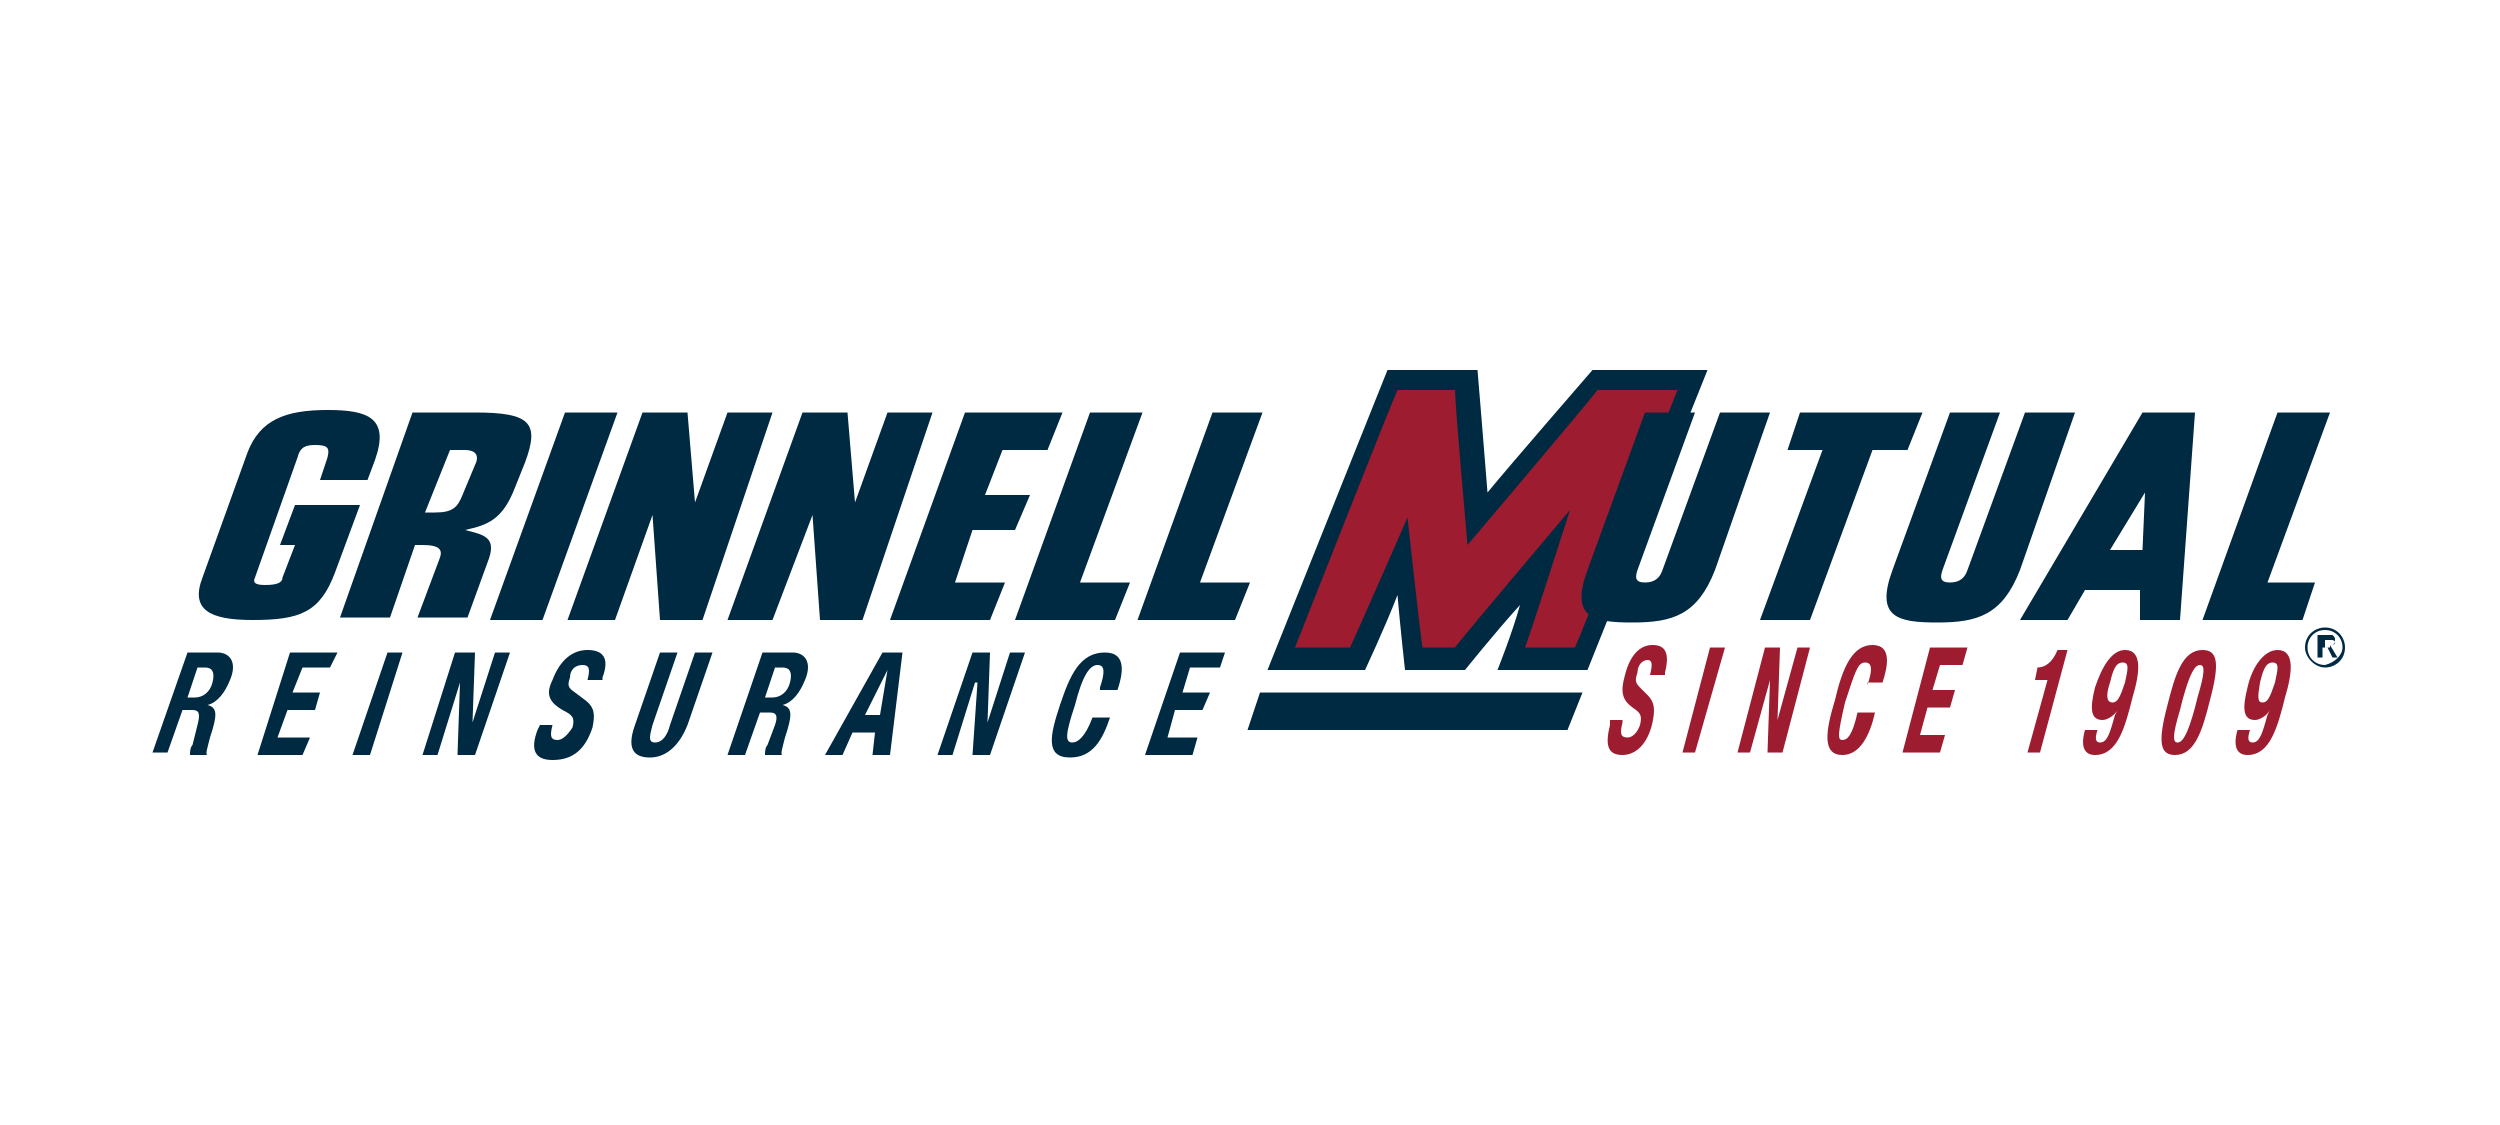
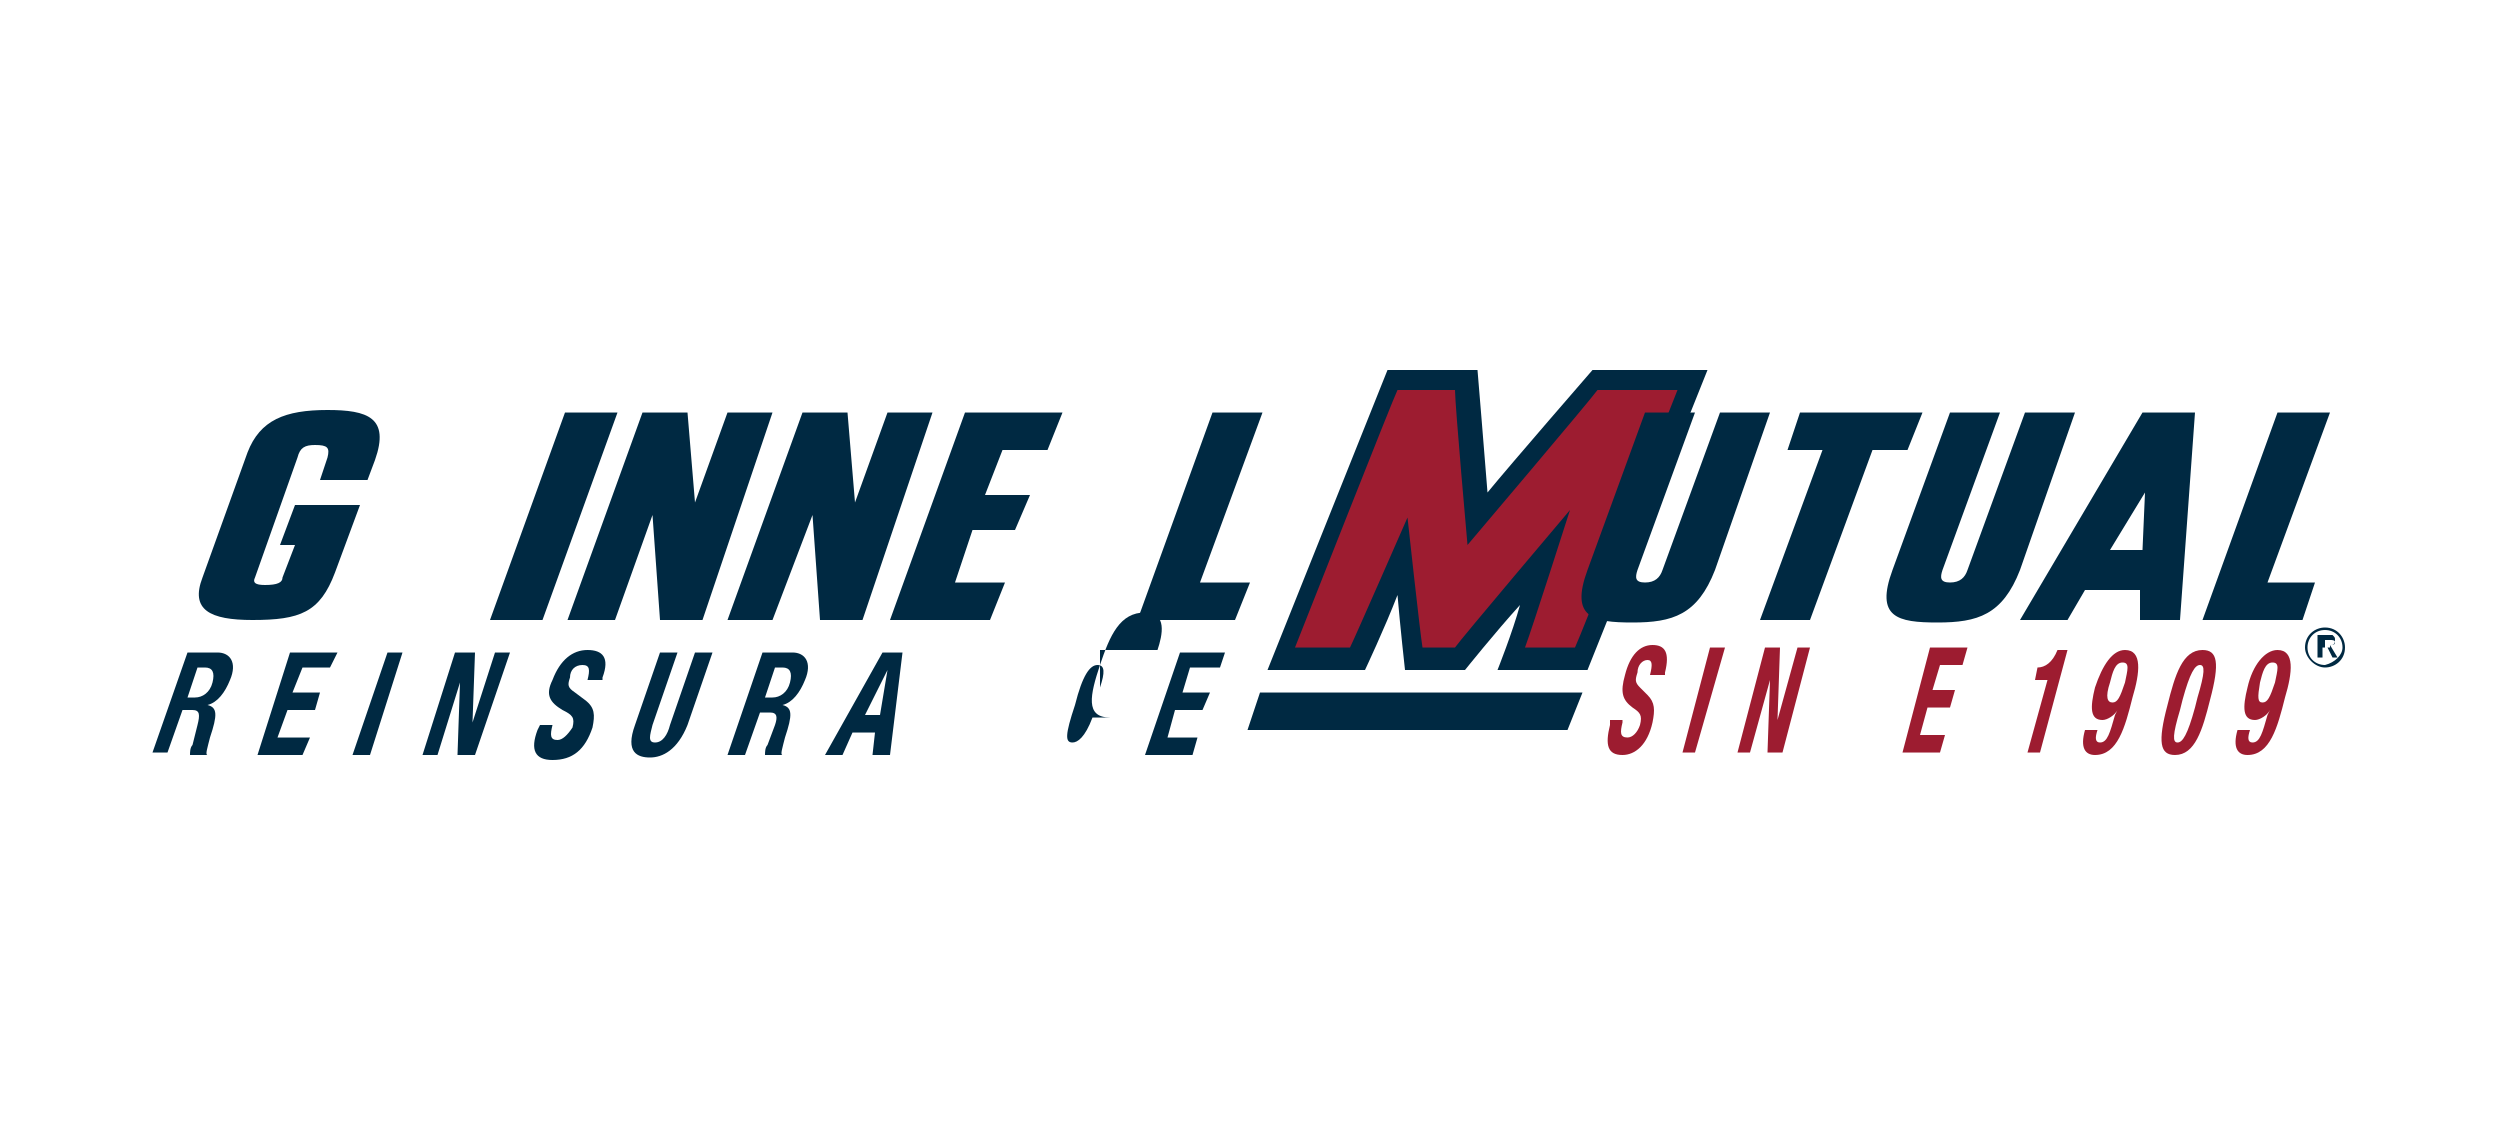
<svg xmlns="http://www.w3.org/2000/svg" version="1.1" id="grnnell" x="0px" y="0px" width="100px" height="45px" viewBox="0 0 100 45" enable-background="new 0 0 100 45" xml:space="preserve">
  <g>
    <path fill="#002942" d="M7.5,26.1h1.2c0.5,0,0.8,0.4,0.5,1.1c-0.2,0.5-0.5,0.9-0.9,1l0,0c0.4,0.1,0.4,0.4,0.1,1.3   c-0.1,0.4-0.2,0.7-0.1,0.7l0,0H7.6c0-0.1,0-0.3,0.1-0.4L7.9,29C8,28.6,8,28.4,7.7,28.4H7.3l-0.6,1.7H6.1L7.5,26.1z M7.5,27.9h0.3   c0.3,0,0.6-0.2,0.7-0.6c0.1-0.4,0-0.6-0.3-0.6H7.9L7.5,27.9z" />
    <polygon fill="#002942" points="13.5,26.1 13.2,26.7 12.1,26.7 11.7,27.7 12.8,27.7 12.6,28.4 11.5,28.4 11.1,29.5 12.4,29.5    12.1,30.2 10.3,30.2 11.6,26.1  " />
    <polygon fill="#002942" points="14.1,30.2 15.5,26.1 16.1,26.1 14.8,30.2  " />
    <polygon fill="#002942" points="19,26.1 18.9,28.9 18.9,28.9 19.8,26.1 20.4,26.1 19,30.2 18.3,30.2 18.4,27.3 18.4,27.3    17.5,30.2 16.9,30.2 18.2,26.1  " />
    <path fill="#002942" d="M22.1,28.9l0,0.1c-0.1,0.4-0.1,0.6,0.2,0.6c0.2,0,0.4-0.2,0.6-0.5c0.1-0.4,0-0.5-0.4-0.7   c-0.5-0.3-0.7-0.6-0.4-1.2c0.3-0.8,0.8-1.2,1.4-1.2c0.6,0,0.9,0.3,0.6,1.1l0,0.1h-0.6c0.1-0.4,0.1-0.6-0.2-0.6   c-0.3,0-0.5,0.2-0.5,0.5c-0.1,0.3-0.1,0.4,0.2,0.6l0.4,0.3c0.4,0.3,0.4,0.6,0.3,1.1c-0.3,0.9-0.8,1.3-1.6,1.3   c-0.7,0-0.9-0.4-0.6-1.2l0.1-0.2H22.1z" />
    <path fill="#002942" d="M27.1,26.1l-1,2.9c-0.1,0.4-0.2,0.7,0.1,0.7c0.3,0,0.5-0.3,0.6-0.7l1-2.9h0.7l-1,2.9c-0.4,1-1,1.3-1.5,1.3   c-0.5,0-1-0.2-0.6-1.3l1-2.9H27.1z" />
    <path fill="#002942" d="M30.5,26.1h1.2c0.5,0,0.8,0.4,0.5,1.1c-0.2,0.5-0.5,0.9-0.9,1l0,0c0.4,0.1,0.4,0.4,0.1,1.3   c-0.1,0.4-0.2,0.7-0.1,0.7l0,0h-0.7c0-0.1,0-0.3,0.1-0.4L31,29c0.1-0.3,0.1-0.5-0.2-0.5h-0.4l-0.6,1.7h-0.7L30.5,26.1z M30.6,27.9   h0.3c0.3,0,0.6-0.2,0.7-0.6c0.1-0.4,0-0.6-0.3-0.6H31L30.6,27.9z" />
    <path fill="#002942" d="M35.3,26.1h0.8l-0.5,4.1h-0.7l0.1-0.9h-0.9l-0.4,0.9h-0.7L35.3,26.1z M34.6,28.6h0.6l0.3-1.8h0L34.6,28.6z" />
-     <polygon fill="#002942" points="39.6,26.1 39.5,28.9 39.5,28.9 40.4,26.1 41,26.1 39.6,30.2 38.9,30.2 39.1,27.3 39,27.3    38.1,30.2 37.5,30.2 38.9,26.1  " />
-     <path fill="#002942" d="M44,27.5c0.2-0.6,0.2-0.9-0.1-0.9c-0.3,0-0.6,0.4-0.9,1.6c-0.4,1.2-0.4,1.5-0.1,1.5c0.2,0,0.5-0.2,0.8-1   h0.7c-0.3,0.9-0.7,1.6-1.6,1.6c-1,0-0.8-0.9-0.4-2.1c0.4-1.2,0.8-2.1,1.8-2.1c0.9,0,0.7,0.9,0.5,1.5H44z" />
+     <path fill="#002942" d="M44,27.5c0.2-0.6,0.2-0.9-0.1-0.9c-0.3,0-0.6,0.4-0.9,1.6c-0.4,1.2-0.4,1.5-0.1,1.5c0.2,0,0.5-0.2,0.8-1   h0.7c-1,0-0.8-0.9-0.4-2.1c0.4-1.2,0.8-2.1,1.8-2.1c0.9,0,0.7,0.9,0.5,1.5H44z" />
    <polygon fill="#002942" points="49,26.1 48.8,26.7 47.6,26.7 47.3,27.7 48.4,27.7 48.1,28.4 47,28.4 46.7,29.5 47.9,29.5    47.7,30.2 45.8,30.2 47.2,26.1  " />
    <path fill="#002942" d="M67.7,14.8h-4c0,0-3.3,3.8-4.2,4.9c-0.1-1.3-0.4-4.9-0.4-4.9h-3.6l-4.8,12h3.9c0,0,0.8-1.7,1.3-3   c0.1,1.2,0.3,3,0.3,3h2.4c0,0,1.2-1.5,2.2-2.6c-0.3,1.1-0.9,2.6-0.9,2.6h3.6l4.8-12H67.7z" />
    <path fill="#9D1C30" d="M67.1,15.6c-0.4,1-3.9,9.9-4.1,10.3H61c0.3-0.8,1.8-5.5,1.8-5.5s-4.4,5.2-4.6,5.5h-1.3   c-0.1-0.6-0.6-5.2-0.6-5.2s-2.1,4.8-2.3,5.2h-2.2c0.4-1,3.9-9.9,4.1-10.3h2.3c0,0.6,0.5,6.2,0.5,6.2s5-5.9,5.2-6.2H67.1z" />
    <path fill="#002942" d="M9.9,18.1c0.5-1.3,1.5-1.7,3.2-1.7c1.6,0,2.5,0.3,1.9,2l-0.3,0.8h-1.9l0.3-0.9c0.1-0.4,0-0.5-0.5-0.5   c-0.4,0-0.6,0.1-0.7,0.5l-1.7,4.8c-0.1,0.2,0,0.3,0.4,0.3c0.5,0,0.7-0.1,0.7-0.3l0.5-1.3h-0.6l0.6-1.6h2.6l-1,2.7   c-0.6,1.6-1.4,1.9-3.3,1.9c-1.7,0-2.5-0.4-2-1.7L9.9,18.1z" />
-     <path fill="#002942" d="M16.5,16.5H19c2.2,0,2.6,0.4,2,2l-0.4,1c-0.5,1.3-1.1,1.5-2,1.7l0,0c0.8,0.2,1.3,0.3,0.9,1.3l-0.8,2.2h-2   l0.9-2.4c0.1-0.3,0-0.5-0.7-0.5h-0.3l-1,2.9h-2L16.5,16.5z M17,20.5h0.4c0.7,0,0.9-0.2,1.1-0.7l0.5-1.2c0.2-0.4,0-0.6-0.4-0.6H18   L17,20.5z" />
    <polygon fill="#002942" points="22.6,16.5 24.7,16.5 21.7,24.8 19.6,24.8  " />
    <polygon fill="#002942" points="26.1,20.6 24.6,24.8 22.7,24.8 25.7,16.5 27.5,16.5 27.8,20.1 29.1,16.5 30.9,16.5 28.1,24.8    26.4,24.8  " />
    <polygon fill="#002942" points="32.5,20.6 30.9,24.8 29.1,24.8 32.1,16.5 33.9,16.5 34.2,20.1 35.5,16.5 37.3,16.5 34.5,24.8    32.8,24.8  " />
    <polygon fill="#002942" points="38.6,16.5 42.5,16.5 41.9,18 40.1,18 39.4,19.8 41.2,19.8 40.6,21.2 38.9,21.2 38.2,23.3    40.2,23.3 39.6,24.8 35.6,24.8  " />
-     <polygon fill="#002942" points="43.6,16.5 45.7,16.5 43.2,23.3 45.2,23.3 44.6,24.8 40.6,24.8  " />
    <polygon fill="#002942" points="48.5,16.5 50.5,16.5 48,23.3 50,23.3 49.4,24.8 45.5,24.8  " />
    <polygon fill="#002942" points="72.9,18 71.5,18 72,16.5 76.9,16.5 76.3,18 74.9,18 72.4,24.8 70.4,24.8  " />
    <path fill="#002942" d="M80.8,22.8c-0.7,1.8-1.7,2.1-3.3,2.1c-1.6,0-2.5-0.2-1.8-2.1l2.3-6.3h2l-2.3,6.3c-0.1,0.3-0.1,0.5,0.3,0.5   c0.4,0,0.6-0.2,0.7-0.5l2.3-6.3h2L80.8,22.8z" />
    <polygon fill="#002942" points="91.1,16.5 93.2,16.5 90.7,23.3 92.6,23.3 92.1,24.8 88.1,24.8  " />
    <path fill="#002942" d="M85.7,16.5h2.1l-0.6,8.3h-1.6l0-1.2h-2.2l-0.7,1.2h-1.9L85.7,16.5z M85.8,19.7L84.4,22l1.3,0L85.8,19.7z" />
    <path fill="#002942" d="M68.6,22.8c-0.7,1.8-1.7,2.1-3.3,2.1c-1.6,0-2.5-0.2-1.8-2.1l2.3-6.3h2l-2.3,6.3c-0.1,0.3-0.1,0.5,0.3,0.5   c0.4,0,0.6-0.2,0.7-0.5l2.3-6.3h2L68.6,22.8z" />
    <path fill="#9D1C30" d="M64.9,28.8l0,0.1c-0.1,0.4-0.1,0.6,0.2,0.6c0.2,0,0.4-0.2,0.5-0.5c0.1-0.4,0-0.5-0.3-0.7   c-0.4-0.3-0.5-0.6-0.3-1.3c0.2-0.8,0.6-1.2,1.1-1.2c0.5,0,0.7,0.3,0.5,1.1l0,0.1H66c0.1-0.4,0.1-0.6-0.1-0.6   c-0.2,0-0.4,0.2-0.4,0.5c-0.1,0.3-0.1,0.4,0.1,0.6l0.3,0.3c0.3,0.3,0.3,0.6,0.2,1.1c-0.2,0.9-0.7,1.3-1.2,1.3   c-0.6,0-0.7-0.4-0.5-1.2l0-0.2H64.9z" />
    <polygon fill="#9D1C30" points="67.3,30.1 68.4,25.9 69,25.9 67.8,30.1  " />
    <polygon fill="#9D1C30" points="71.2,25.9 71.1,28.8 71.1,28.8 71.9,25.9 72.4,25.9 71.3,30.1 70.7,30.1 70.8,27.2 70.8,27.2    70,30.1 69.5,30.1 70.6,25.9  " />
-     <path fill="#9D1C30" d="M74.7,27.4c0.2-0.6,0.2-0.9-0.1-0.9c-0.3,0-0.4,0.4-0.8,1.6c-0.3,1.3-0.3,1.5-0.1,1.5   c0.2,0,0.4-0.2,0.6-1.1H75c-0.2,0.9-0.6,1.7-1.3,1.7c-0.8,0-0.7-0.9-0.3-2.2c0.3-1.3,0.7-2.2,1.5-2.2c0.8,0,0.6,0.9,0.4,1.5H74.7z" />
    <polygon fill="#9D1C30" points="78.7,25.9 78.5,26.6 77.6,26.6 77.3,27.6 78.2,27.6 78,28.3 77.1,28.3 76.8,29.4 77.8,29.4    77.6,30.1 76.1,30.1 77.2,25.9  " />
    <path fill="#9D1C30" d="M81.1,30.1l0.8-2.9h-0.5l0.1-0.5h0c0.3,0,0.6-0.2,0.8-0.7h0.4l-1.1,4.1H81.1z" />
    <path fill="#9D1C30" d="M83.9,29.2c-0.1,0.3-0.1,0.5,0.1,0.5c0.3,0,0.4-0.4,0.6-1.1l0.1-0.2h0c-0.1,0.2-0.4,0.4-0.6,0.4   c-0.5,0-0.5-0.5-0.3-1.3c0.3-0.9,0.7-1.5,1.2-1.5c0.7,0,0.6,0.9,0.3,1.9c-0.3,1.2-0.6,2.3-1.5,2.3c-0.4,0-0.6-0.3-0.4-1H83.9z    M84.5,28.1c0.2,0,0.3-0.2,0.5-0.8c0.1-0.5,0.2-0.8-0.1-0.8c-0.3,0-0.4,0.4-0.5,0.8C84.2,27.9,84.3,28.1,84.5,28.1" />
    <path fill="#9D1C30" d="M88.1,26c0.6,0,0.7,0.5,0.3,2c-0.3,1.2-0.6,2.2-1.4,2.2c-0.6,0-0.7-0.5-0.3-2C87,27,87.3,26,88.1,26    M87.2,28.4c-0.3,1-0.3,1.3-0.1,1.3c0.2,0,0.4-0.3,0.7-1.4l0.1-0.4c0.3-1,0.3-1.3,0.1-1.3c-0.2,0-0.4,0.3-0.7,1.4L87.2,28.4z" />
    <path fill="#9D1C30" d="M90,29.2c-0.1,0.3-0.1,0.5,0.1,0.5c0.3,0,0.4-0.4,0.6-1.1l0.1-0.2h0c-0.1,0.2-0.4,0.4-0.6,0.4   c-0.5,0-0.5-0.5-0.3-1.3c0.2-0.9,0.7-1.5,1.2-1.5c0.7,0,0.6,0.9,0.3,1.9c-0.3,1.2-0.6,2.3-1.5,2.3c-0.4,0-0.6-0.3-0.4-1H90z    M90.5,28.1c0.2,0,0.3-0.2,0.5-0.8c0.1-0.5,0.2-0.8-0.1-0.8c-0.3,0-0.4,0.4-0.5,0.8C90.3,27.9,90.3,28.1,90.5,28.1" />
    <polygon fill="#002942" points="62.7,29.2 49.9,29.2 50.4,27.7 63.3,27.7  " />
    <path fill="#002942" d="M92.2,25.9c0-0.5,0.4-0.8,0.8-0.8c0.5,0,0.8,0.4,0.8,0.8c0,0.5-0.4,0.8-0.8,0.8   C92.6,26.7,92.2,26.3,92.2,25.9 M93.7,25.9c0-0.4-0.3-0.7-0.7-0.7c-0.4,0-0.7,0.3-0.7,0.7c0,0.4,0.3,0.7,0.7,0.7   C93.4,26.5,93.7,26.2,93.7,25.9 M93.5,26.3h-0.2l-0.2-0.4h-0.2v0.4h-0.2v-0.9h0.4c0.1,0,0.2,0,0.2,0c0.1,0.1,0.1,0.1,0.1,0.2   c0,0.2-0.1,0.2-0.2,0.2L93.5,26.3z M93.2,25.8c0.1,0,0.2,0,0.2-0.1c0-0.1-0.1-0.1-0.2-0.1h-0.2v0.3H93.2z" />
  </g>
</svg>